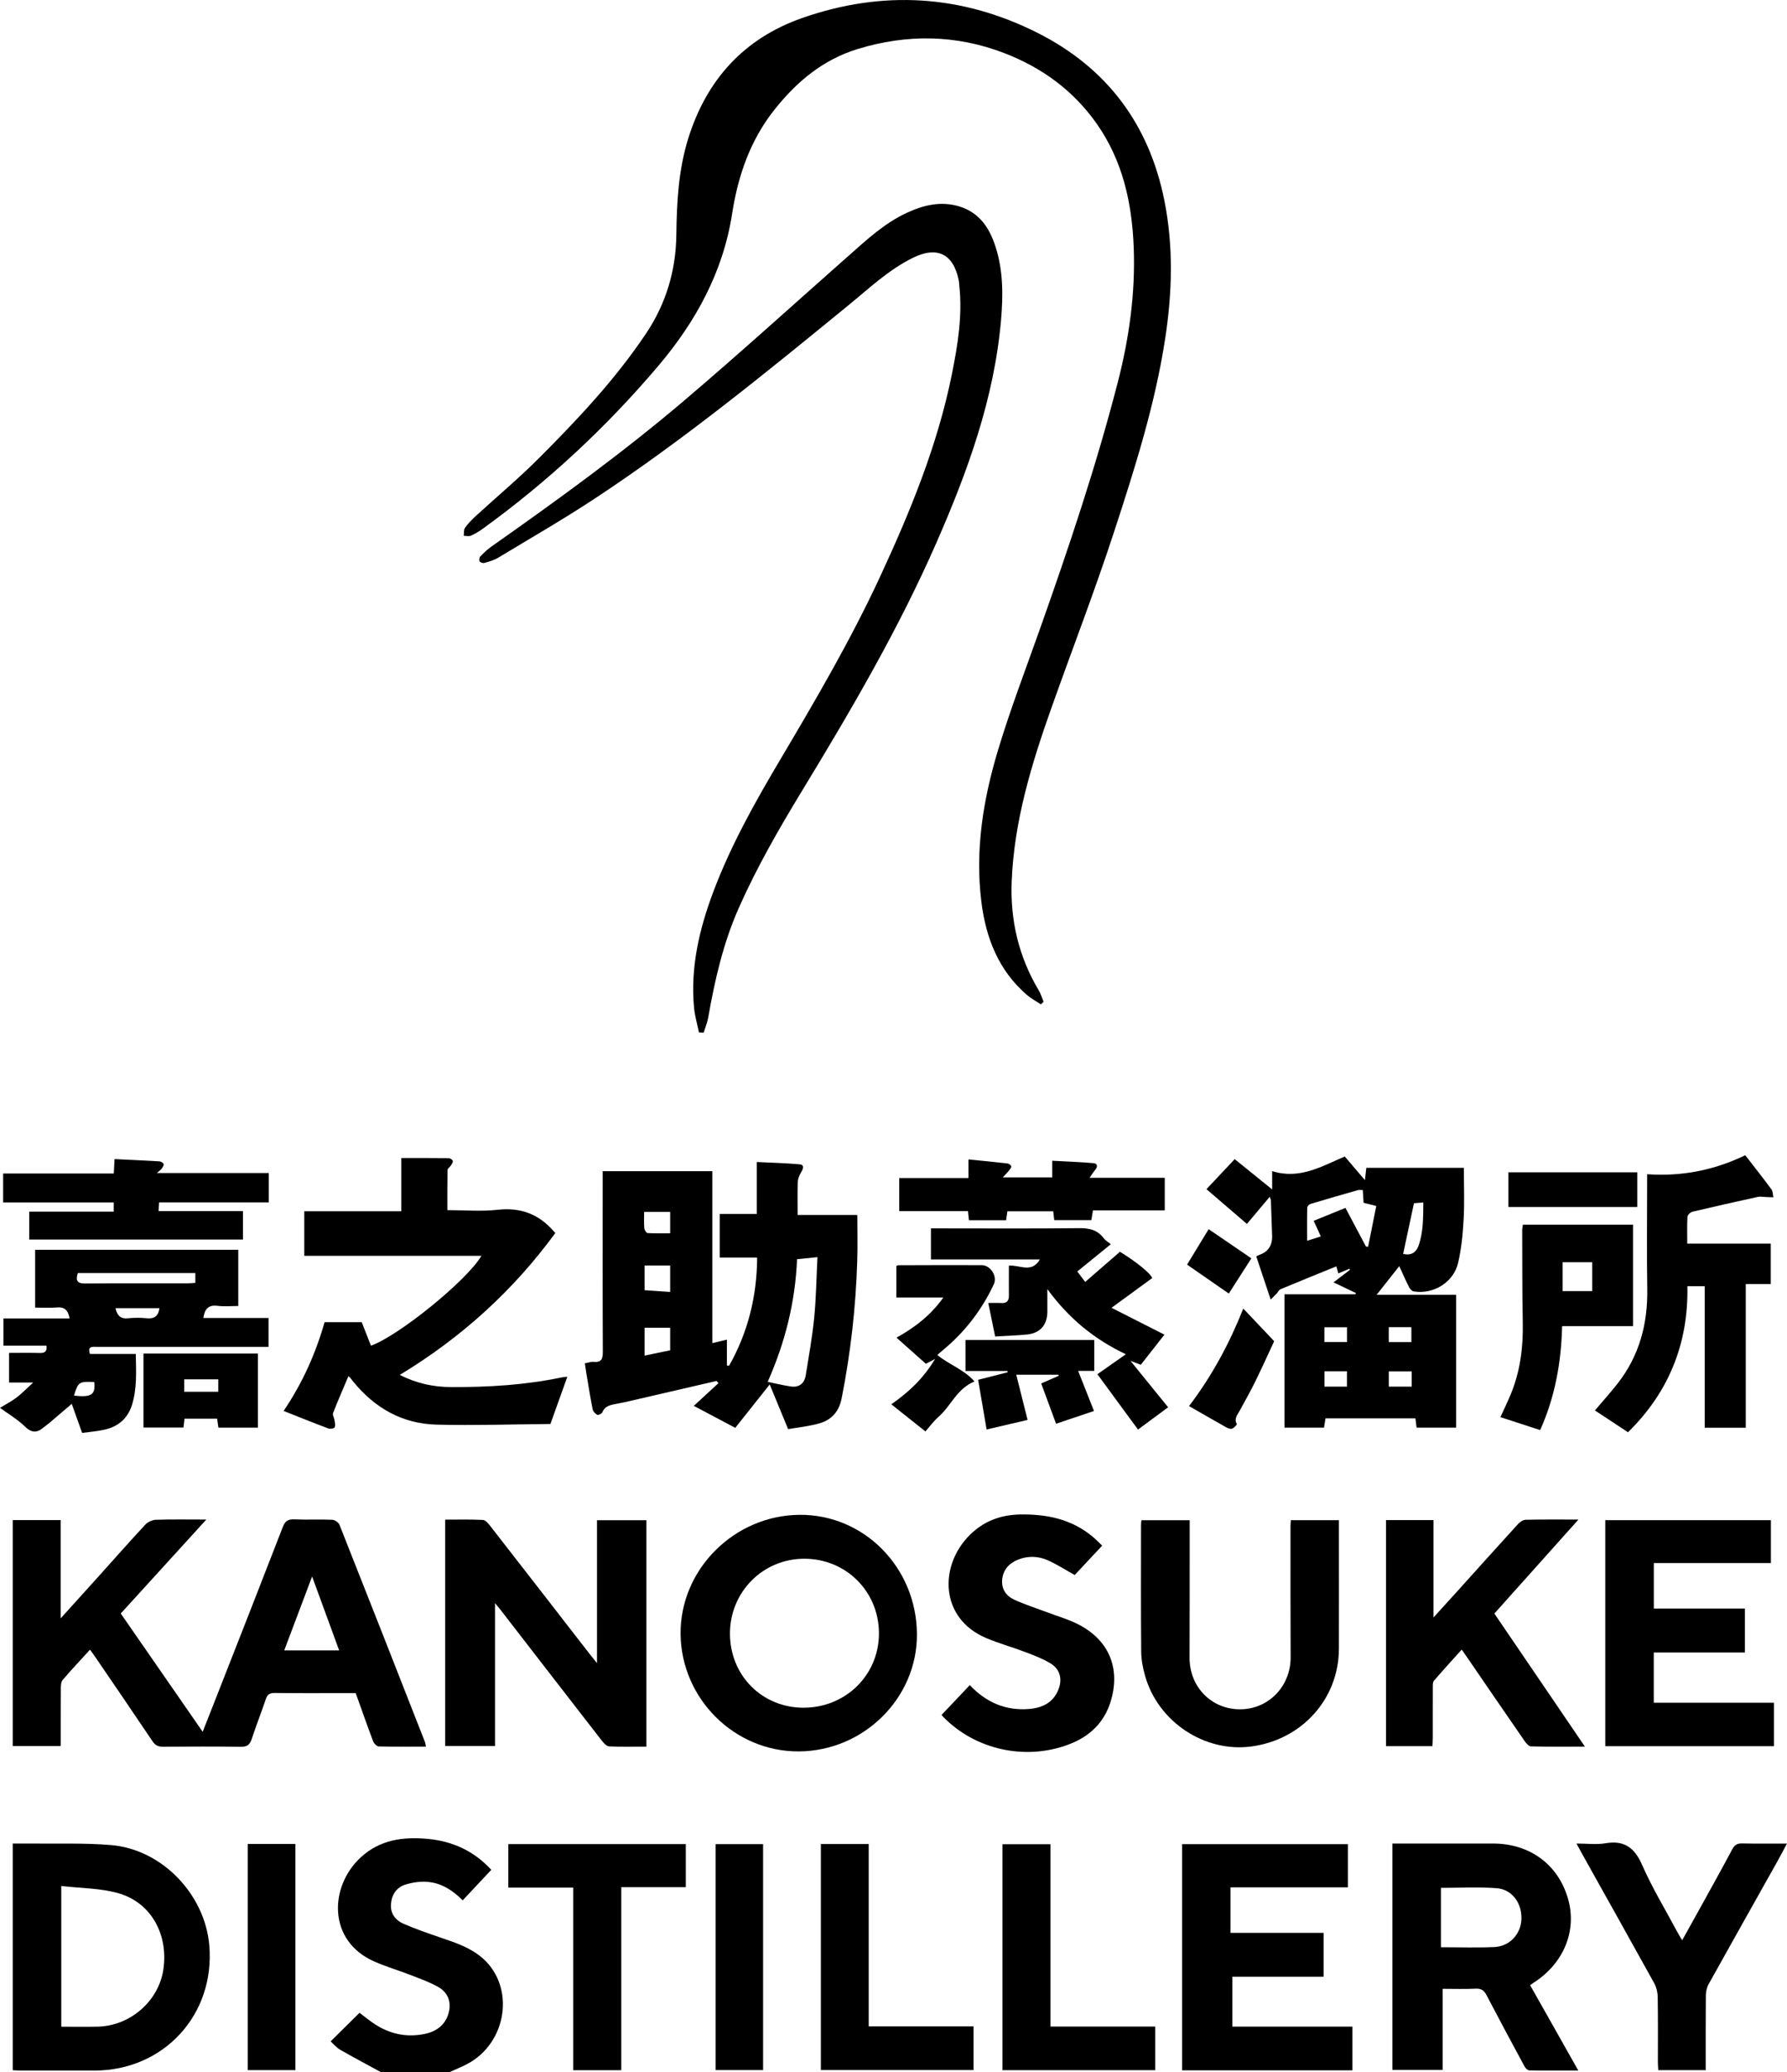
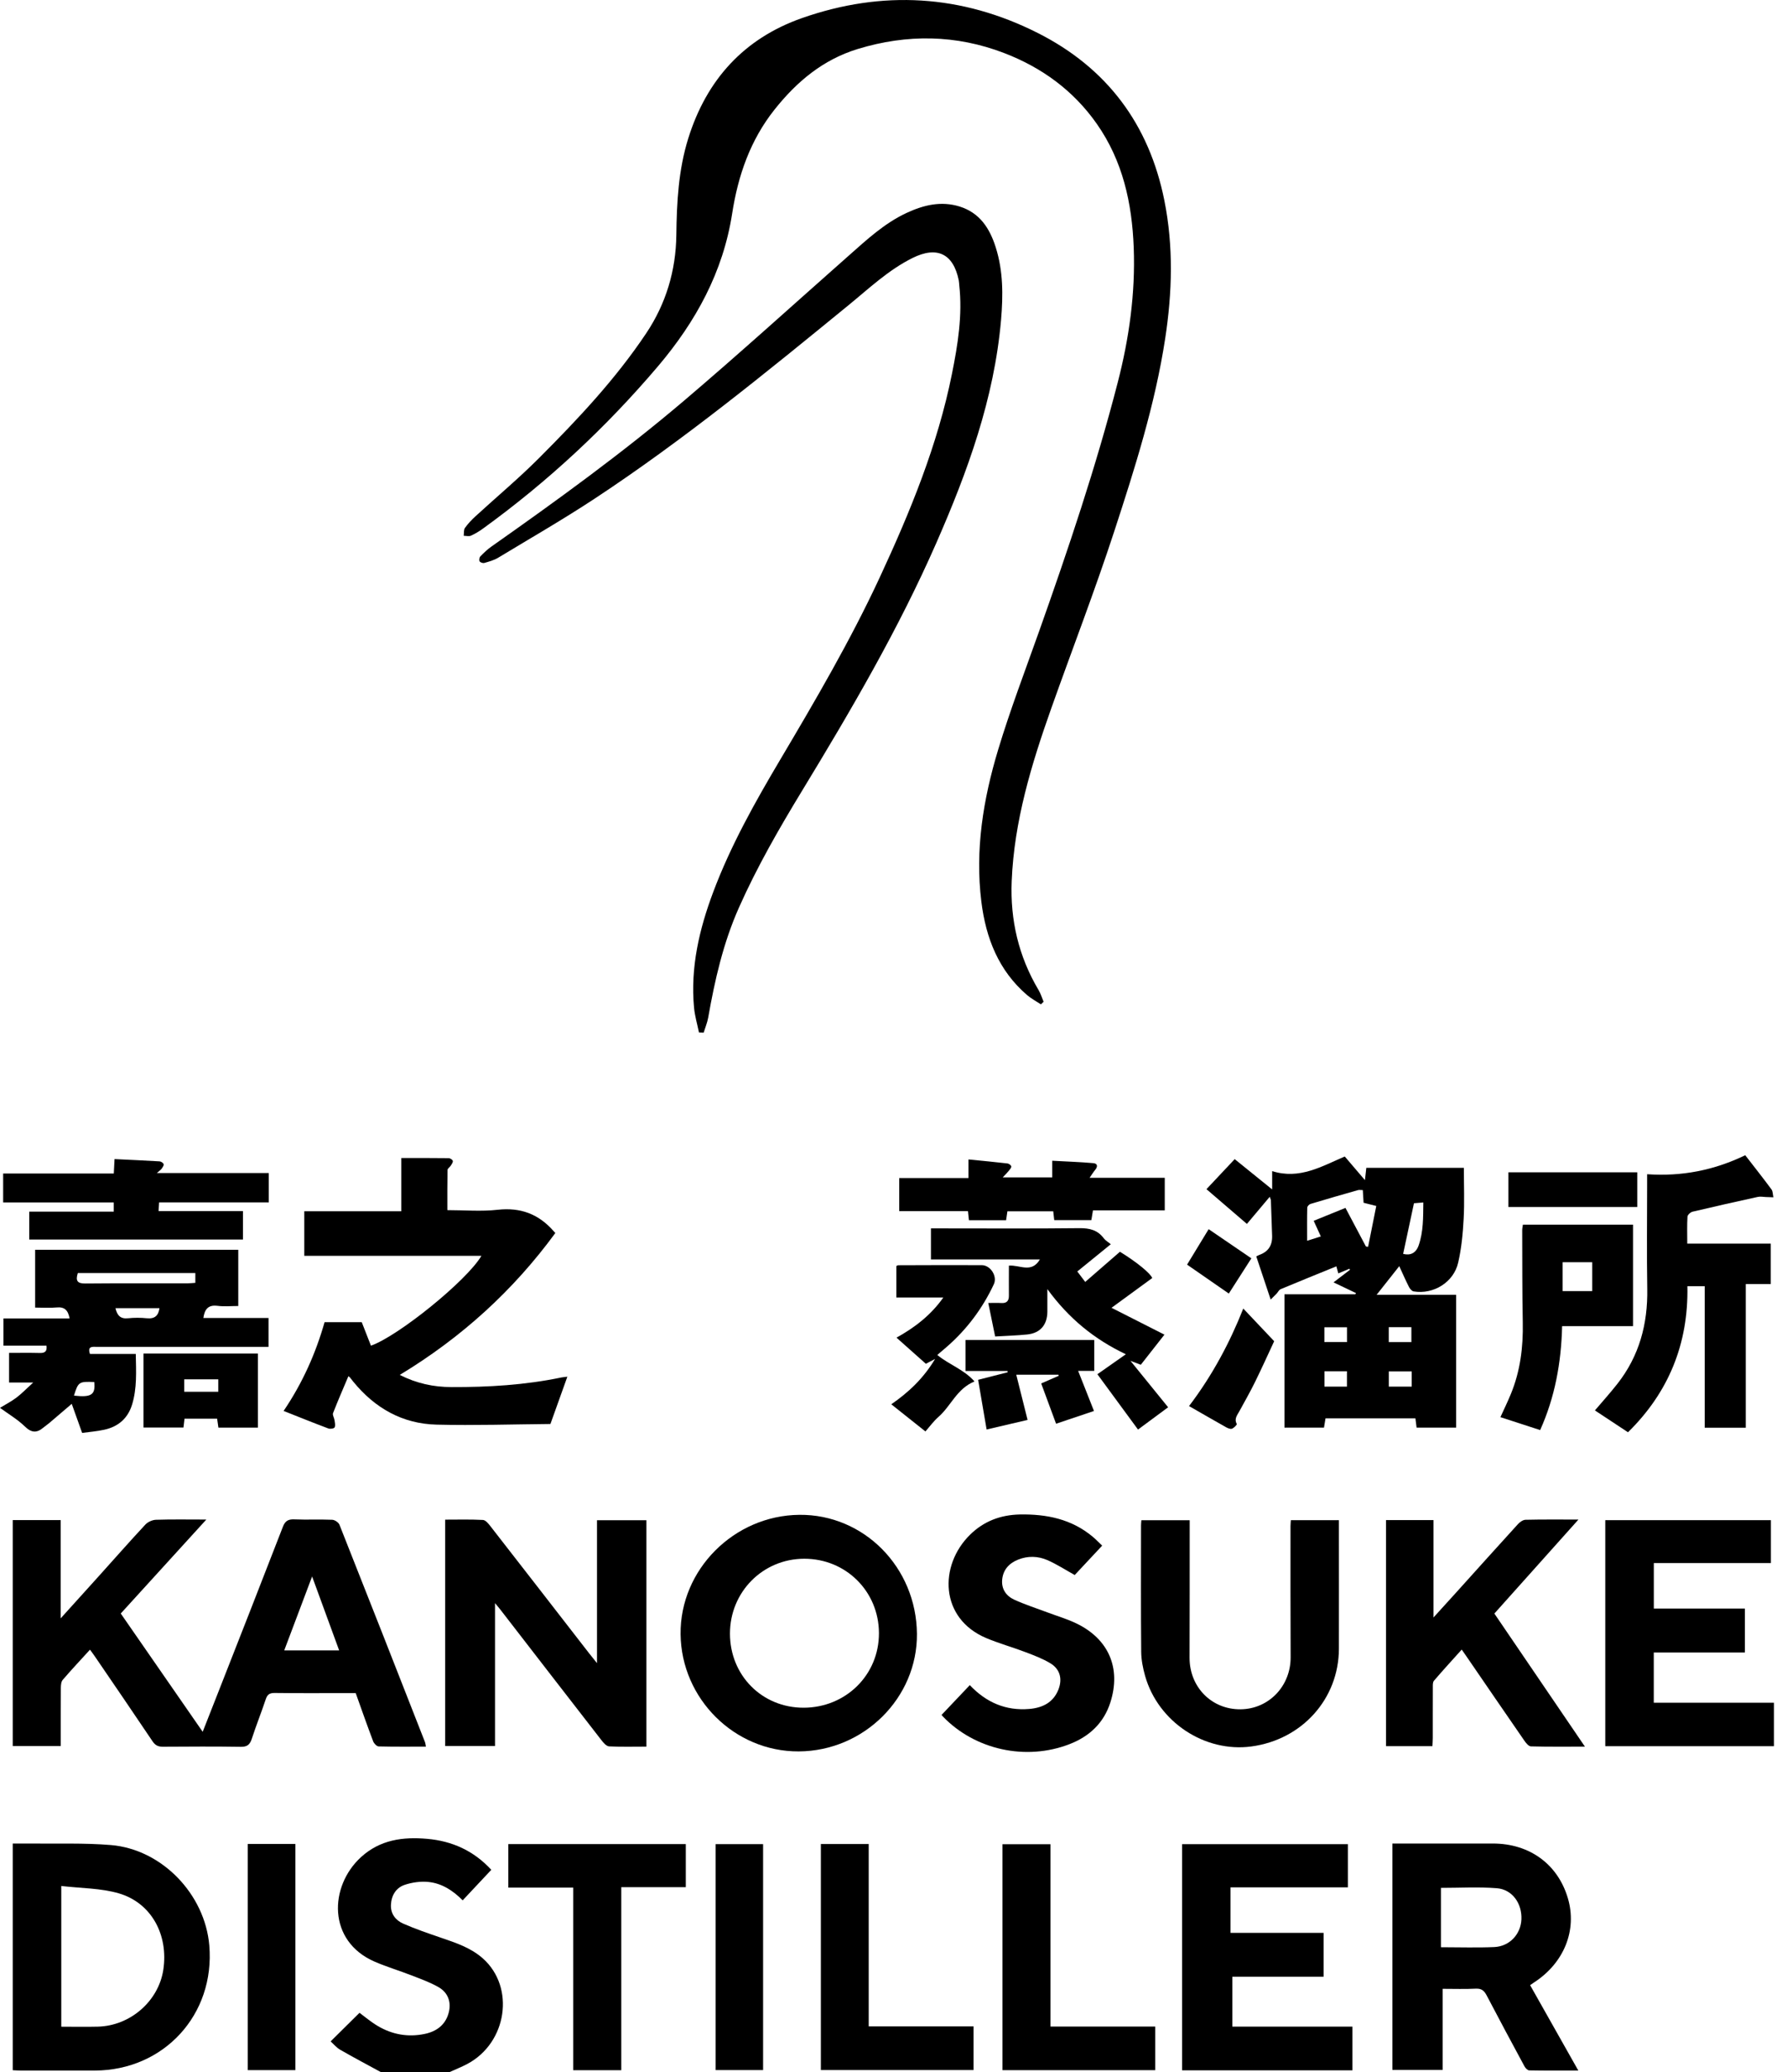
<svg xmlns="http://www.w3.org/2000/svg" id="Layer_1" viewBox="0 0 408.29 473.36">
  <path d="M87.1,473.36c-3.13-1.71-6.28-3.37-9.37-5.15-.86-.49-1.52-1.32-2.19-1.91,2.25-2.23,4.41-4.36,6.6-6.53,1.22.9,2.59,2.07,4.12,2.98,3.32,1.98,6.93,2.64,10.74,1.85,2.72-.56,4.76-2.04,5.51-4.82.66-2.44-.14-4.65-2.36-5.9-1.91-1.08-4.02-1.84-6.08-2.64-2.79-1.09-5.67-1.95-8.42-3.13-10.9-4.71-10.44-17.26-3.17-23.9,4.37-3.99,9.59-4.67,15.13-4.18,5.7.51,10.61,2.7,14.64,7.08-2.2,2.34-4.33,4.61-6.54,6.97-2.23-2.26-4.78-3.9-7.83-4.2-1.78-.18-3.72.09-5.42.66-2.02.68-3.06,2.47-3.14,4.63-.07,2.05,1.12,3.49,2.83,4.24,2.79,1.22,5.69,2.21,8.58,3.2,3.41,1.17,6.85,2.29,9.61,4.75,7.39,6.59,5.52,19.25-3.55,24.08-1.35.72-2.78,1.28-4.17,1.91h-15.51Z" />
  <path d="M237.83,229.42c-1.06-.7-2.2-1.3-3.15-2.11-6.53-5.6-9.43-13.04-10.46-21.33-1.47-11.85.42-23.41,3.82-34.68,2.75-9.13,6.17-18.07,9.36-27.06,6.65-18.74,13-37.58,17.97-56.85,2.61-10.09,4.06-20.39,3.66-30.86-.39-10.12-2.49-19.77-8.44-28.25-5.35-7.63-12.6-12.88-21.18-16.17-10.96-4.2-22.14-4.36-33.4-.93-8,2.44-13.99,7.49-19.06,13.87-5.53,6.97-8.32,15.03-9.67,23.74-2.07,13.33-8.28,24.66-16.94,34.87-11.85,13.96-25.14,26.32-39.96,37.06-.87.63-1.8,1.2-2.78,1.64-.46.21-1.1.03-1.65.03.08-.61-.03-1.36.28-1.8.69-.97,1.53-1.85,2.41-2.66,4.83-4.43,9.87-8.64,14.49-13.27,8.88-8.89,17.51-18.05,24.52-28.54,4.51-6.74,6.78-14.32,6.88-22.44.09-7.48.48-14.9,2.73-22.09,4.18-13.38,12.73-22.81,25.98-27.46,18.36-6.44,36.49-5.37,53.86,3.4,15.77,7.96,25.44,20.82,28.93,38.25,2.11,10.52,1.8,21.04.19,31.56-2.31,15.08-6.92,29.59-11.63,44.01-4.44,13.58-9.6,26.93-14.38,40.4-4.55,12.82-8.5,25.8-9.06,39.54-.36,8.87,1.58,17.17,6.13,24.84.5.83.78,1.79,1.16,2.69-.21.2-.42.4-.62.6Z" />
  <path d="M97.33,398.97c-3.74,0-7.28.04-10.82-.05-.44-.01-1.06-.67-1.25-1.16-1.36-3.59-2.63-7.21-3.99-11.02-.76,0-1.52,0-2.28,0-5.41,0-10.82.04-16.23-.03-1.16-.01-1.68.35-2.04,1.43-1,3.01-2.19,5.96-3.17,8.98-.43,1.33-1,1.91-2.5,1.89-5.95-.09-11.9-.06-17.85-.02-1.08,0-1.73-.32-2.35-1.24-4.34-6.47-8.75-12.9-13.15-19.35-.33-.49-.69-.96-1.14-1.58-2.15,2.36-4.24,4.58-6.23,6.9-.37.43-.42,1.22-.43,1.84-.03,4.38-.02,8.76-.02,13.28H2.91v-51.62h10.95v22.45c3.09-3.42,5.85-6.46,8.6-9.52,3.58-3.97,7.11-7.99,10.75-11.9.57-.61,1.59-1.07,2.42-1.1,3.66-.12,7.33-.05,11.51-.05-6.68,7.34-13.1,14.38-19.55,21.46,6.22,8.97,12.36,17.83,18.72,27.02,1.28-3.25,2.45-6.21,3.61-9.18,4.92-12.54,9.85-25.08,14.71-37.64.52-1.35,1.22-1.76,2.62-1.7,2.88.12,5.77-.03,8.65.09.58.02,1.45.6,1.66,1.13,6.57,16.56,13.07,33.14,19.57,49.73.08.21.09.46.18.96ZM64.94,376.99h12.55c-2.04-5.58-4.02-10.99-6.18-16.89-2.21,5.86-4.25,11.26-6.37,16.89Z" />
  <path d="M159.7,235.84c-.39-1.89-.95-3.77-1.13-5.69-.85-9.18,1.2-17.92,4.4-26.43,3.99-10.61,9.52-20.46,15.29-30.19,8.06-13.59,16.05-27.24,22.72-41.59,6.97-15.01,13.26-30.27,16.53-46.59,1.34-6.67,2.42-13.37,1.66-20.21-.04-.36-.04-.72-.11-1.07-1.23-6.12-4.96-7.93-10.57-5.14-5.51,2.74-9.93,6.95-14.62,10.78-18.8,15.37-37.61,30.74-57.91,44.13-7.22,4.76-14.73,9.08-22.13,13.55-.96.58-2.09.89-3.18,1.2-.31.09-.92-.11-1.07-.37-.16-.26-.06-.9.17-1.13.79-.81,1.62-1.61,2.55-2.26,15.05-10.59,29.95-21.38,43.97-33.29,12.73-10.82,25.1-22.06,37.62-33.12,4.14-3.66,8.2-7.45,13.3-9.81,3.85-1.78,7.82-2.75,12.05-1.44,4.61,1.43,6.89,4.99,8.25,9.29,1.73,5.43,1.71,10.99,1.23,16.6-1.56,17.97-7.64,34.65-14.8,50.98-8.64,19.69-19.48,38.2-30.63,56.53-5.28,8.68-10.34,17.47-14.47,26.77-3.57,8.03-5.5,16.49-7.01,25.09-.21,1.18-.69,2.3-1.04,3.45-.35-.01-.69-.03-1.04-.04Z" />
-   <path d="M166.57,311.99c4.29-7.6,6.37-15.79,6.42-24.74h-8.55v-9.96h8.46v-11.86c3.38.17,6.59.24,9.79.53,1.16.11.84.97.38,1.76-.39.67-.76,1.45-.79,2.2-.1,2.45-.04,4.91-.04,7.61h13.64c0,3.65.09,7.06-.02,10.46-.32,10.58-1.51,21.07-3.57,31.46-.58,2.91-2.24,4.83-4.93,5.63-2.43.72-5.01.96-7.29,1.37-1.52-3.69-2.87-6.96-4.21-10.21-2.86,3.6-5.45,6.86-7.87,9.91-3.49-1.85-6.52-3.45-9.47-5.02,1.77-1.63,3.7-3.41,5.63-5.19-.15-.17-.3-.33-.44-.5-5.78,1.34-11.55,2.68-17.33,4.01-1.81.42-3.62.86-5.45,1.2-1.37.26-2.69.43-3.32,1.97-.13.31-.9.68-1.13.56-.46-.24-.97-.76-1.07-1.25-.53-2.65-.95-5.31-1.4-7.98-.14-.81-.25-1.63-.39-2.54.77-.13,1.42-.39,2.04-.33,1.87.16,2.08-.8,2.07-2.39-.06-12.98-.03-25.97-.03-38.95v-2.22h25.05v39.28c1.21-.29,2.18-.52,3.33-.8v5.9c.16.03.31.05.47.08ZM182.11,287.62c-.41,9.82-2.72,19.01-6.71,28.03,1.88.38,3.56.8,5.27,1.05,1.89.28,3.12-.66,3.43-2.59.7-4.38,1.5-8.76,1.93-13.17.44-4.52.5-9.07.74-13.78-1.73.17-3.1.31-4.66.47ZM147.27,309.65c2.11-.44,3.96-.82,5.85-1.21v-5.15h-5.85v6.36ZM147.27,294.71c2,.14,3.87.27,5.85.4v-6.04h-5.85v5.63ZM153.13,276.83h-5.96c0,1.35-.07,2.55.04,3.73.03.4.47,1.08.75,1.1,1.7.1,3.42.05,5.16.05v-4.88Z" />
  <path d="M311.86,269.56c.13-1.21.22-1.96.31-2.8h22.29c0,3.92.16,7.81-.05,11.68-.18,3.34-.5,6.72-1.25,9.97-1.03,4.51-5.65,7.33-10.19,6.57-.4-.07-.84-.59-1.05-1.01-.76-1.49-1.43-3.03-2.22-4.75-1.75,2.22-3.39,4.28-5.18,6.55h18.18v30.33h-9.04c-.08-.66-.17-1.3-.27-2.12h-20.54c-.11.63-.22,1.32-.35,2.12h-9.03v-30.46h16.19c.05-.09.11-.18.16-.27-1.66-.79-3.32-1.58-5.14-2.45,1.29-.99,2.53-1.94,3.77-2.88-.05-.08-.09-.15-.14-.23-.81.34-1.61.67-2.54,1.06-.15-.57-.28-1.05-.44-1.61-4.32,1.76-8.54,3.46-12.74,5.22-.38.16-.6.68-.91,1.01-.36.38-.74.75-1.36,1.36-1.18-3.53-2.23-6.67-3.29-9.86.31-.16.52-.28.74-.36q2.99-1.07,2.88-4.35c-.09-2.7-.18-5.4-.28-8.11,0-.17-.11-.34-.27-.79-1.79,2.12-3.47,4.12-5.21,6.19-3.04-2.62-6.07-5.22-9.24-7.94,2.14-2.27,4.25-4.53,6.45-6.86,2.83,2.29,5.57,4.5,8.56,6.92v-4.18c6.28,1.97,11.29-1.09,16.59-3.34,1.44,1.68,2.87,3.35,4.61,5.4ZM311.35,271.84c-.51,0-.82-.07-1.09.01-3.62,1.03-7.25,2.07-10.85,3.16-.31.09-.72.54-.73.84-.06,2.44-.03,4.88-.03,7.57,1.2-.38,2.14-.68,3.13-.99-.57-1.25-1.08-2.37-1.63-3.57,2.49-1.01,4.8-1.95,7.26-2.95,1.6,3.02,3.14,5.92,4.67,8.81.17.03.33.06.5.08.62-3.1,1.24-6.19,1.87-9.33-1.26-.32-2.06-.52-2.9-.73-.06-.96-.12-1.84-.18-2.91ZM320.58,286.41c1.65.43,2.93-.16,3.55-1.93,1.1-3.16,1.03-6.43,1.07-9.81-.96.08-1.67.14-2.14.18-.85,3.95-1.66,7.73-2.47,11.55ZM302.61,313.23v3.51h5.14v-3.51h-5.14ZM322.54,313.26h-5.23v3.48h5.23v-3.48ZM302.59,303.18v3.37h5.17v-3.37h-5.17ZM317.3,303.16v3.41h5.17v-3.41h-5.17Z" />
  <path d="M129.62,314.49c-1.29,3.59-2.54,7.07-3.86,10.78.17-.1.07,0-.03,0-8.65.08-17.3.36-25.95.15-7.81-.18-14.13-3.77-19.06-9.81-.27-.32-.51-.66-.78-.99-.07-.09-.18-.14-.34-.26-1.19,2.82-2.41,5.61-3.51,8.44-.16.42.27,1.06.34,1.6.08.56.25,1.23.02,1.65-.15.28-1.03.4-1.44.24-3.34-1.25-6.65-2.59-10.21-4,4.34-6.42,7.32-13.12,9.36-20.28h8.49c.72,1.83,1.41,3.6,2.1,5.37,6.21-2.16,21.93-14.86,25.24-20.52h-40.47v-10.18h22.17v-12.16c3.76,0,7.29-.02,10.82.03.33,0,.85.33.94.61.09.28-.22.72-.42,1.05-.23.37-.78.7-.78,1.05-.06,2.99-.04,5.98-.04,9.16,3.94,0,7.75.34,11.47-.08,5.21-.59,9.36.96,12.76,4.82.12.13.24.27.44.49-9.61,13.13-21.42,23.87-35.54,32.41,3.89,1.97,7.74,2.77,11.82,2.78,8.43.03,16.81-.47,25.08-2.19.46-.1.93-.12,1.39-.18Z" />
  <path d="M147.7,398.97c-2.93,0-5.74.08-8.54-.06-.6-.03-1.27-.8-1.72-1.38-7.7-9.91-15.37-19.84-23.05-29.77-.32-.42-.67-.82-1.29-1.57v32.64h-11.39v-51.71c2.91,0,5.78-.08,8.63.07.59.03,1.24.82,1.69,1.4,7.53,9.66,15.03,19.34,22.54,29.02.51.66,1.04,1.3,1.83,2.29v-32.65h11.29v51.72Z" />
  <path d="M18.77,327.32c-.9-2.51-1.72-4.8-2.38-6.65-1.76,1.5-3.46,2.96-5.18,4.42-.41.35-.87.64-1.28.99-1.51,1.28-2.73,1.24-4.26-.25-1.65-1.61-3.71-2.81-5.67-4.25,1.19-.73,2.55-1.42,3.74-2.32,1.23-.93,2.31-2.06,3.85-3.46H2.07v-6.77c2.37,0,4.7-.04,7.04.02,1.15.03,1.68-.36,1.51-1.67H.78v-6.21h15.12c-.34-1.88-1.14-2.69-2.94-2.52-1.59.15-3.21.03-4.93.03v-13.2h46.41v12.84c-1.58,0-3.19.16-4.76-.04-2.1-.26-2.92.75-3.22,2.78h14.89v6.59h-2.18c-12.38,0-24.76,0-37.14,0-.94,0-2.08-.2-1.48,1.62h10.47c.08,4.03.3,7.85-.85,11.59-.97,3.15-3.18,5.03-6.34,5.72-1.68.37-3.42.5-5.05.73ZM17.78,290.8c-.57,1.79-.08,2.4,1.7,2.38,7.79-.07,15.59-.03,23.39-.04.58,0,1.16-.07,1.76-.11v-2.24h-26.84ZM36.43,298.81h-10.05c.38,1.66,1.14,2.5,2.88,2.31,1.42-.15,2.88-.14,4.31,0,1.82.18,2.64-.64,2.86-2.31ZM16.9,318.79c3.98.45,4.94-.19,4.64-3.1-3.49-.16-3.67-.04-4.64,3.1Z" />
  <path d="M349.6,453.46c3.67,6.5,7.26,12.86,11.01,19.5-3.95,0-7.59.03-11.22-.04-.38,0-.87-.53-1.09-.94-2.91-5.38-5.8-10.78-8.64-16.2-.56-1.06-1.16-1.59-2.46-1.53-2.45.13-4.91.04-7.58.04v18.53h-11.49v-51.72h2.03c6.97,0,13.95,0,20.92,0,8.38,0,14.84,4.71,17.14,12.48,2.16,7.29-.85,14.8-7.72,19.25-.25.16-.49.34-.9.62ZM329.23,444.79c4.19,0,8.2.14,12.2-.04,3.48-.16,6.02-2.93,6.18-6.29.17-3.65-2.07-6.87-5.62-7.15-4.21-.33-8.46-.08-12.77-.08v13.56Z" />
  <path d="M2.91,472.88v-51.78c1.32,0,2.5-.01,3.69,0,6.25.09,12.52-.17,18.74.35,11.66.97,21.49,11.24,22.48,22.93,1.34,15.77-10.34,28.53-26.16,28.58-5.65.02-11.3,0-16.95,0-.58,0-1.17-.05-1.8-.08ZM14,430.8v32.14c2.87,0,5.63.06,8.38-.01,7.39-.19,13.83-5.82,14.93-12.97,1.22-7.99-2.72-15.31-10.17-17.48-4.13-1.2-8.62-1.15-13.14-1.68Z" />
  <path d="M209.5,373.2c.12,14.63-12.12,26.79-27.02,26.86-14.64.07-26.82-12.02-26.98-26.77-.16-14.72,12.19-27.13,27.14-27.27,14.74-.14,26.73,11.99,26.86,27.18ZM183.61,390.08c9.67-.02,17.25-7.53,17.21-17.06-.04-9.52-7.55-16.98-17.07-16.97-9.46.01-16.97,7.59-16.97,17.1,0,9.56,7.35,16.95,16.84,16.93Z" />
  <path d="M307.96,421.24v9.87h-26.82v10.4h21.27v10.02h-20.84v11.39h27.42v9.99h-38.91v-51.66h37.87Z" />
  <path d="M404.61,347.23v9.81h-26.75v10.39h20.81v10.04h-20.82v11.47h27.45v9.93h-38.53v-51.63h37.84Z" />
  <path d="M360.63,347.11c-6.58,7.35-12.84,14.36-19.2,21.46,6.84,10.05,13.66,20.07,20.69,30.4-4.35,0-8.35.05-12.34-.06-.51-.01-1.12-.75-1.49-1.29-4.43-6.41-8.83-12.84-13.24-19.27-.3-.44-.62-.88-1.08-1.55-2.17,2.42-4.31,4.74-6.35,7.13-.29.34-.25,1.02-.25,1.54-.02,3.85,0,7.69-.01,11.54,0,.58-.05,1.17-.08,1.85h-10.6v-51.64h10.84v22.25c1.8-1.98,3.43-3.77,5.05-5.56,4.75-5.26,9.48-10.54,14.26-15.78.43-.47,1.14-.97,1.73-.98,3.84-.09,7.69-.05,12.08-.05Z" />
  <path d="M398.74,263.87c2.07,2.67,4.08,5.21,6,7.81.34.46.3,1.2.44,1.81-.56-.02-1.12-.04-1.69-.06-.62-.02-1.28-.16-1.87-.03-4.98,1.09-9.95,2.2-14.91,3.38-.47.11-1.13.72-1.16,1.13-.12,1.97-.05,3.94-.05,6.16h19.08v9.23h-5.71v32.82h-9.38v-32.33h-3.96c.27,13.18-4.33,24.3-13.57,33.37-2.82-1.86-5.49-3.63-7.56-4.99,1.61-1.89,3.45-3.93,5.14-6.08,5-6.36,6.96-13.67,6.82-21.69-.13-7.99-.03-15.99-.03-23.99,0-.65,0-1.29,0-2.19,7.89.54,15.24-.88,22.4-4.33Z" />
  <path d="M271.82,347.26c0,.65,0,1.24,0,1.83,0,9.86,0,19.72-.03,29.58-.01,6.71,5.05,11.84,11.66,11.77,6.47-.07,11.46-5.32,11.43-11.89-.05-9.98-.03-19.96-.03-29.94,0-.41.05-.83.08-1.37h10.98v1.97c0,9.14.02,18.28,0,27.41-.03,11.42-8.41,20.76-20,22.31-10.66,1.43-21.3-5.6-24.28-16.12-.5-1.77-.87-3.65-.89-5.49-.09-9.62-.04-19.24-.04-28.86,0-.35.04-.71.08-1.21h11.04Z" />
  <path d="M215.14,391.71c2.19-2.32,4.29-4.52,6.44-6.79,3.74,3.96,8.23,5.9,13.61,5.44,2.98-.26,5.46-1.44,6.64-4.44.94-2.4.38-4.64-1.83-5.98-1.77-1.07-3.76-1.82-5.71-2.56-2.96-1.13-6.04-1.98-8.96-3.21-10.65-4.49-10.84-16.59-3.69-23.61,3.13-3.08,6.96-4.53,11.38-4.62,6.12-.11,11.82,1.05,16.65,5.09.73.61,1.38,1.3,2.15,2.03-2.22,2.37-4.34,4.64-6.27,6.71-2.18-1.21-4.14-2.49-6.25-3.41-2.14-.93-4.47-1-6.68-.11-2.02.81-3.41,2.26-3.64,4.53-.22,2.19.91,3.78,2.77,4.63,2.5,1.14,5.14,1.98,7.71,2.95,2.19.82,4.45,1.48,6.54,2.5,7.34,3.57,10.17,10.22,7.7,17.99-1.5,4.72-4.8,7.8-9.36,9.56-9.96,3.85-21.58,1.3-28.91-6.32-.12-.13-.23-.28-.29-.35Z" />
-   <path d="M384.34,443.2c1.62-2.91,3.14-5.62,4.63-8.33,2.29-4.15,4.6-8.29,6.82-12.47.53-.99,1.14-1.35,2.25-1.32,3.3.07,6.6.03,10.24.03-.82,1.53-1.51,2.88-2.26,4.2-5.22,9.31-10.46,18.61-15.65,27.94-.41.74-.61,1.69-.62,2.55-.05,5.64-.03,11.28-.03,17.07h-10.84c-.03-.56-.09-1.19-.09-1.82,0-4.99.04-9.97-.04-14.96-.02-1.02-.29-2.15-.78-3.05-5.4-9.76-10.86-19.49-16.3-29.23-.43-.78-.85-1.56-1.48-2.71,2.41,0,4.57.29,6.63-.06,4.35-.73,6.65,1.04,8.39,5,2.31,5.26,5.32,10.2,8.03,15.28.3.56.64,1.1,1.1,1.88Z" />
  <path d="M227.37,305.29c-.56-2.74-1.05-5.08-1.57-7.66.99,0,1.98-.05,2.97.01,1.25.08,1.75-.49,1.74-1.69-.02-2.27,0-4.54,0-6.85,2.46-.22,5.16,1.83,7.08-1.41h-24.89v-7.1c.75,0,1.45,0,2.16,0,10.58,0,21.16.07,31.73-.05,2.35-.03,4.2.42,5.62,2.34.35.47.91.77,1.58,1.33-2.68,2.18-5.12,4.16-7.65,6.22.58.77,1.11,1.47,1.81,2.39,2.69-2.34,5.3-4.61,7.93-6.89,3.96,2.42,7.02,4.99,7.38,6-2.98,2.18-5.88,4.31-9.3,6.8,4.28,2.17,8.22,4.17,12.09,6.13-1.67,2.13-3.48,4.43-5.4,6.88-.68-.26-1.5-.56-2.36-.89,2.88,3.54,5.73,7.07,8.6,10.6-2.52,1.87-4.73,3.5-6.88,5.09-3.08-4.19-6.11-8.33-9.28-12.64,2-1.4,4.17-2.92,6.5-4.56-7.18-3.41-13.02-8.15-17.93-14.88,0,2.11.01,3.64,0,5.18-.03,3-1.63,4.87-4.59,5.18-2.43.25-4.88.31-7.32.46Z" />
  <path d="M156.69,421.23v9.84h-14.74v41.81h-10.99v-41.71h-14.82v-9.94h40.56Z" />
  <path d="M240.01,421.26v41.65h23.94v9.96h-34.91v-51.61h10.97Z" />
  <path d="M187.56,421.21h10.92v41.66h23.95v9.97h-34.88v-51.64Z" />
  <path d="M55.51,276.65v6.49H6.68v-6.37h19.31v-2.1H.72v-6.61h25.28c.06-1.14.11-2.11.17-3.3,3.49.17,6.89.32,10.28.52.34.02.85.35.94.65.09.27-.24.71-.46,1.03-.18.26-.47.44-1.1.99h25.58v6.7h-25.06c-.04.76-.07,1.28-.12,1.99h19.27Z" />
  <path d="M356.91,302.92c-.2,8.41-1.67,16.31-5.02,23.74-3.04-.99-6.03-1.96-9.08-2.95.76-1.67,1.62-3.43,2.37-5.25,2.17-5.25,2.85-10.73,2.74-16.38-.14-7.03-.1-14.05-.13-21.08,0-.41.1-.81.16-1.26h25.16v23.18h-16.19ZM357.03,294.92h6.76v-6.6h-6.76v6.6Z" />
  <path d="M56.6,421.2h10.89v51.66h-10.89v-51.66Z" />
  <path d="M163.51,472.85v-51.61h10.84v51.61h-10.84Z" />
  <path d="M205.45,276.66v-7.57h15.82v-4.25c3.11.31,6.02.58,8.92.92.33.04.82.4.86.67.05.29-.3.68-.54.98-.33.42-.72.79-1.41,1.53h11.31v-3.8c3.22.18,6.31.28,9.39.55,1.01.09,1.04.8.41,1.55-.36.43-.65.91-1.27,1.8h17.18v7.43h-16.4c-.14.84-.24,1.47-.37,2.23h-8.48c-.07-.61-.14-1.24-.23-2.01h-10.47c-.1.67-.19,1.31-.3,2.04h-8.49c-.07-.66-.13-1.24-.22-2.08h-15.74Z" />
  <path d="M211.46,326.99c-2.83-2.25-5.27-4.19-7.82-6.22,3.86-2.67,7.28-5.81,10.01-10.36-1.01.53-1.59.84-2.11,1.11-2.2-1.96-4.38-3.9-6.71-5.97,4.01-2.23,7.75-5,10.7-9.17h-10.73v-7.19c.11-.05.27-.18.42-.18,6.37-.02,12.74-.05,19.1-.02,2.01.01,3.6,2.56,2.75,4.36-2.58,5.51-6.15,10.28-10.73,14.28-.71.62-1.42,1.22-2.19,1.87,2.69,2.23,6.07,3.29,8.5,6.05-4.06,1.67-5.39,5.63-8.23,8.1-1.12.98-2.01,2.22-2.98,3.32Z" />
  <path d="M250.01,306.09v7.05h-3.68c1.24,3.14,2.4,6.08,3.62,9.16-2.96,1-5.77,1.94-8.66,2.91-1.12-3.02-2.23-6.04-3.4-9.2,1.35-.59,2.68-1.17,4.01-1.75-.03-.08-.05-.17-.08-.25h-9.63c.86,3.44,1.71,6.83,2.59,10.33-3.31.77-6.31,1.48-9.36,2.19-.65-3.8-1.28-7.5-1.94-11.35,2.27-.58,4.5-1.15,6.74-1.72l-.02-.3h-9.61v-7.07h29.42Z" />
  <path d="M32.78,326.09v-16.91h26.14v16.92h-9.02c-.09-.66-.19-1.3-.29-2.04h-7.45c-.07.62-.15,1.26-.24,2.02h-9.14ZM49.87,315.07h-7.78v2.84h7.78v-2.84Z" />
  <path d="M374.08,267.78v7.93h-29.44v-7.93h29.44Z" />
  <path d="M271.66,321.19c5.39-7.08,9.37-14.63,12.4-22.29,2.2,2.32,4.41,4.66,7.06,7.46-1.18,2.53-2.72,5.95-4.37,9.31-1.11,2.26-2.36,4.45-3.56,6.65-.5.92-1.27,1.75-.61,2.96.07.14-.64.9-1.11,1.07-.37.13-.95-.12-1.36-.35-2.76-1.55-5.5-3.14-8.46-4.83Z" />
  <path d="M280.76,295.48c-3.19-2.21-6.28-4.35-9.54-6.61,1.6-2.62,3.19-5.24,4.93-8.1,3.31,2.26,6.45,4.4,9.76,6.66-1.78,2.77-3.46,5.4-5.15,8.04Z" />
</svg>